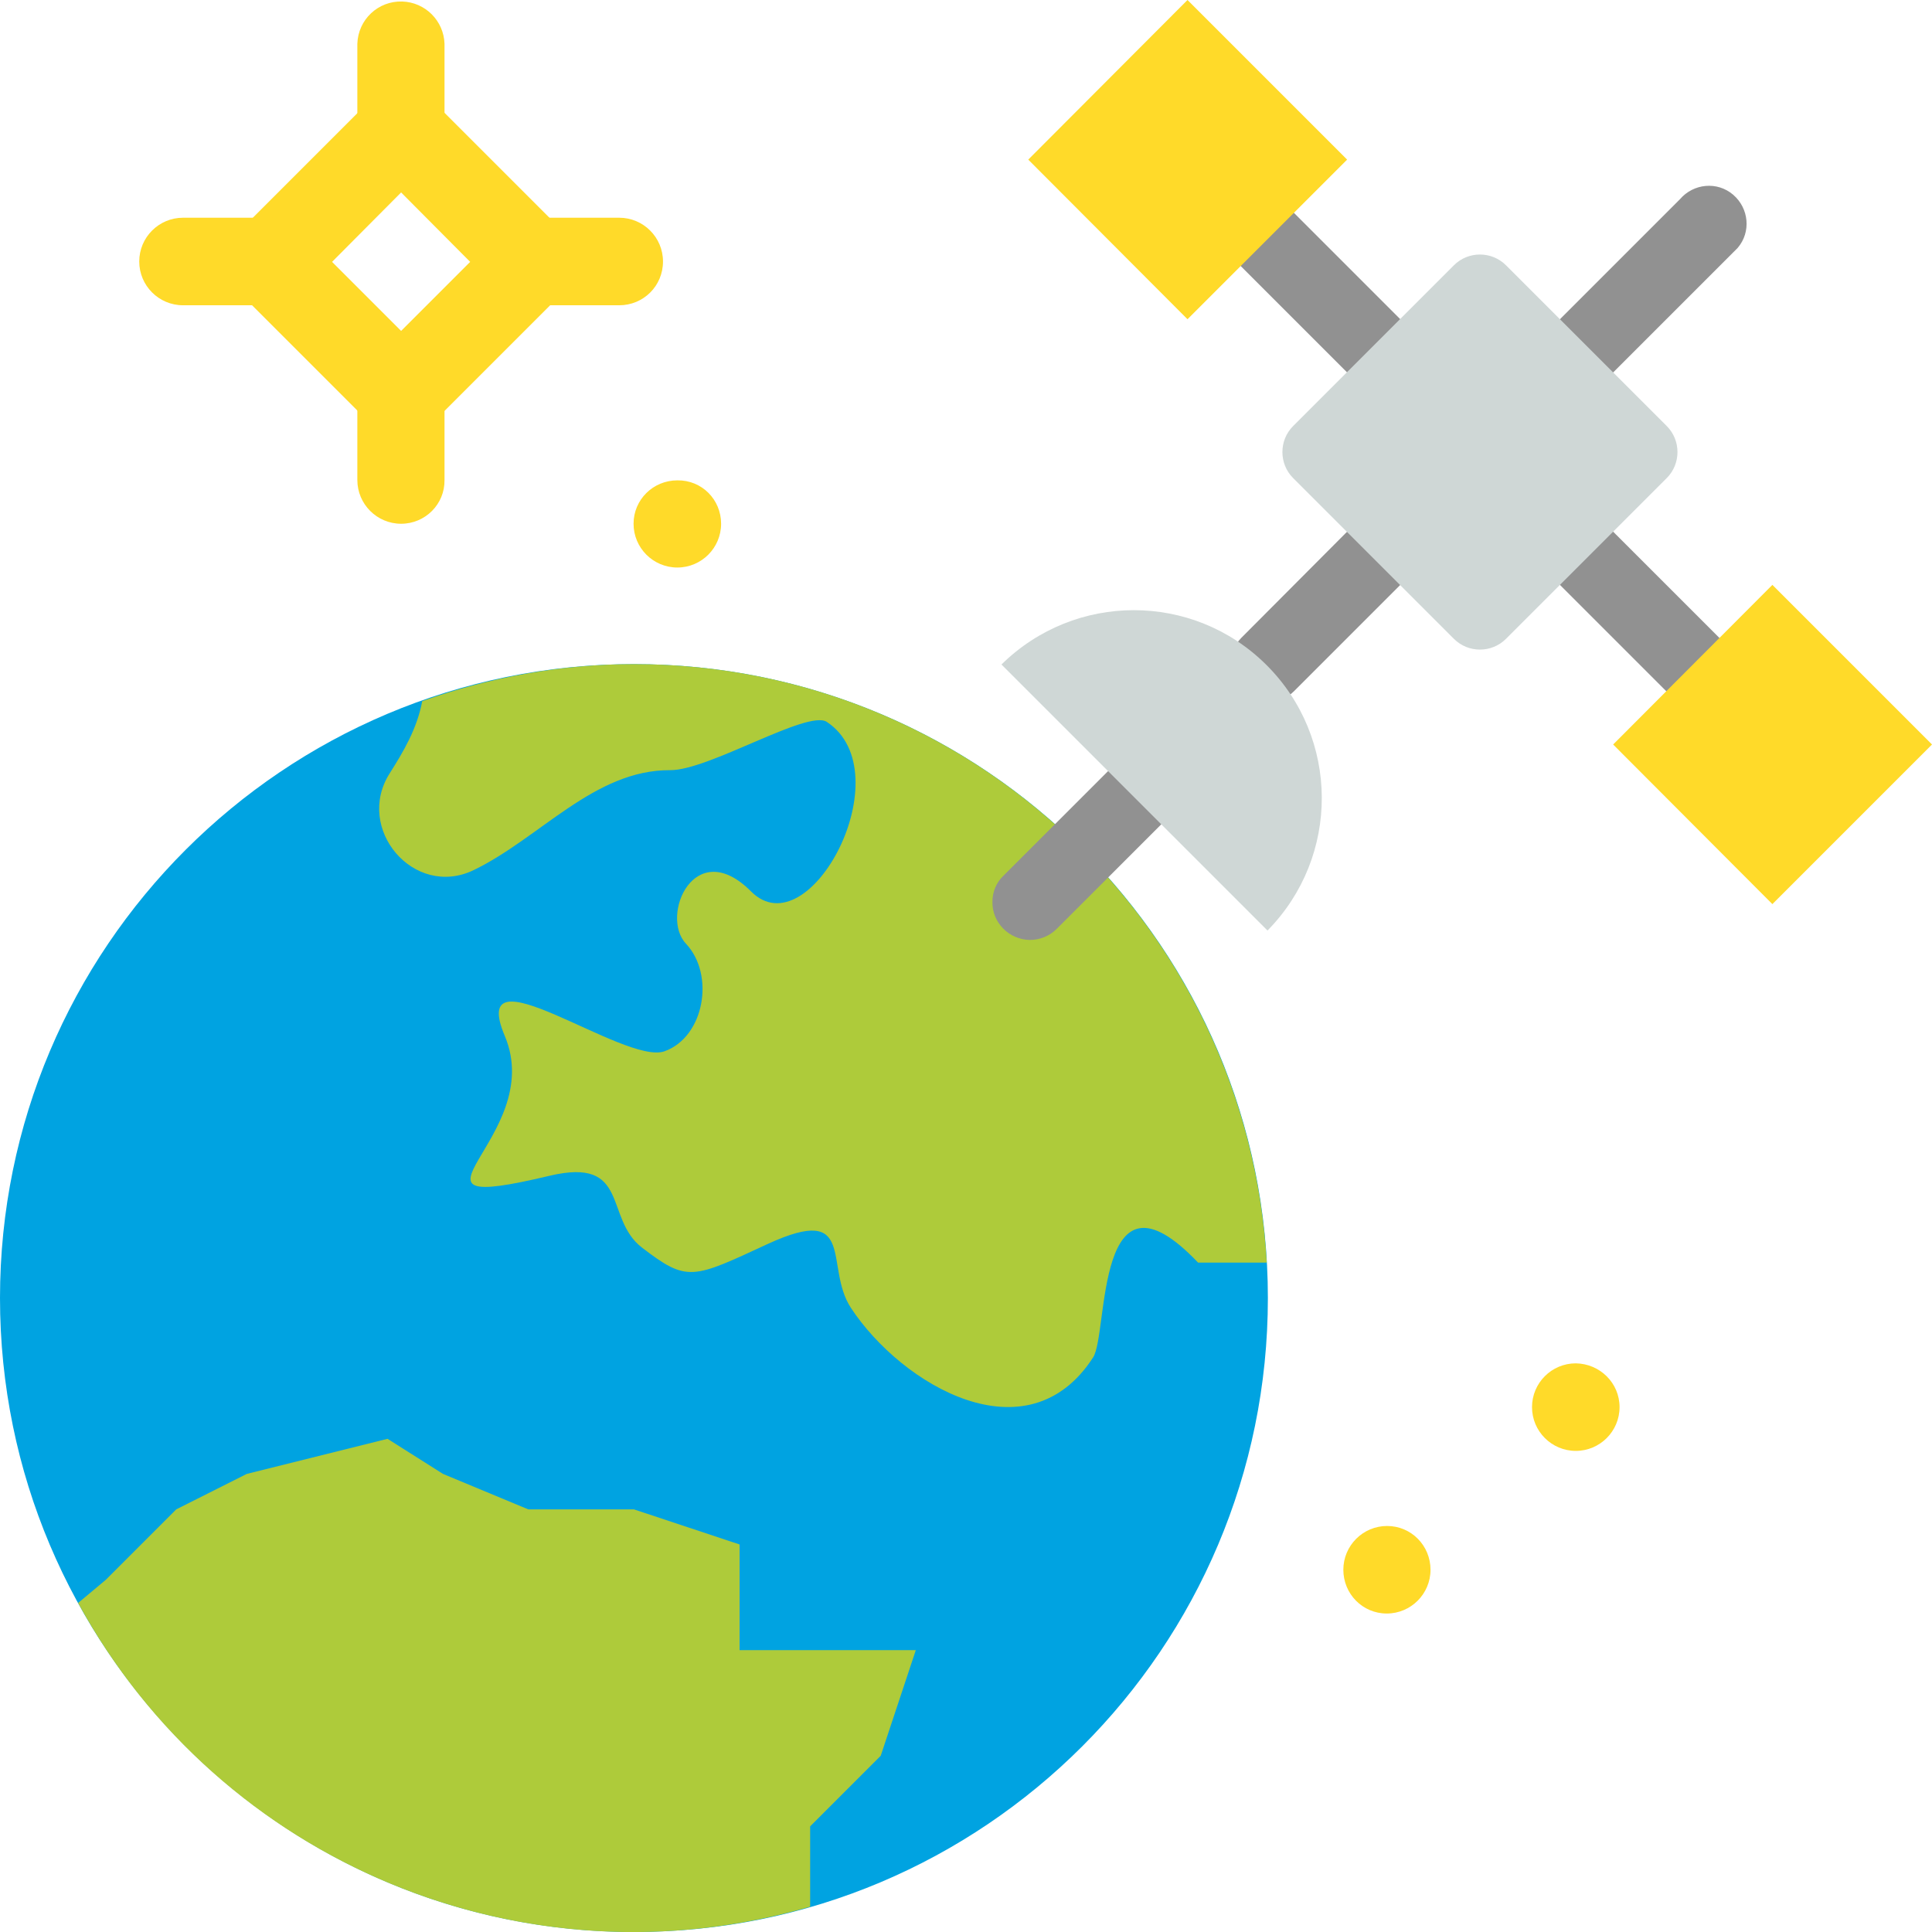
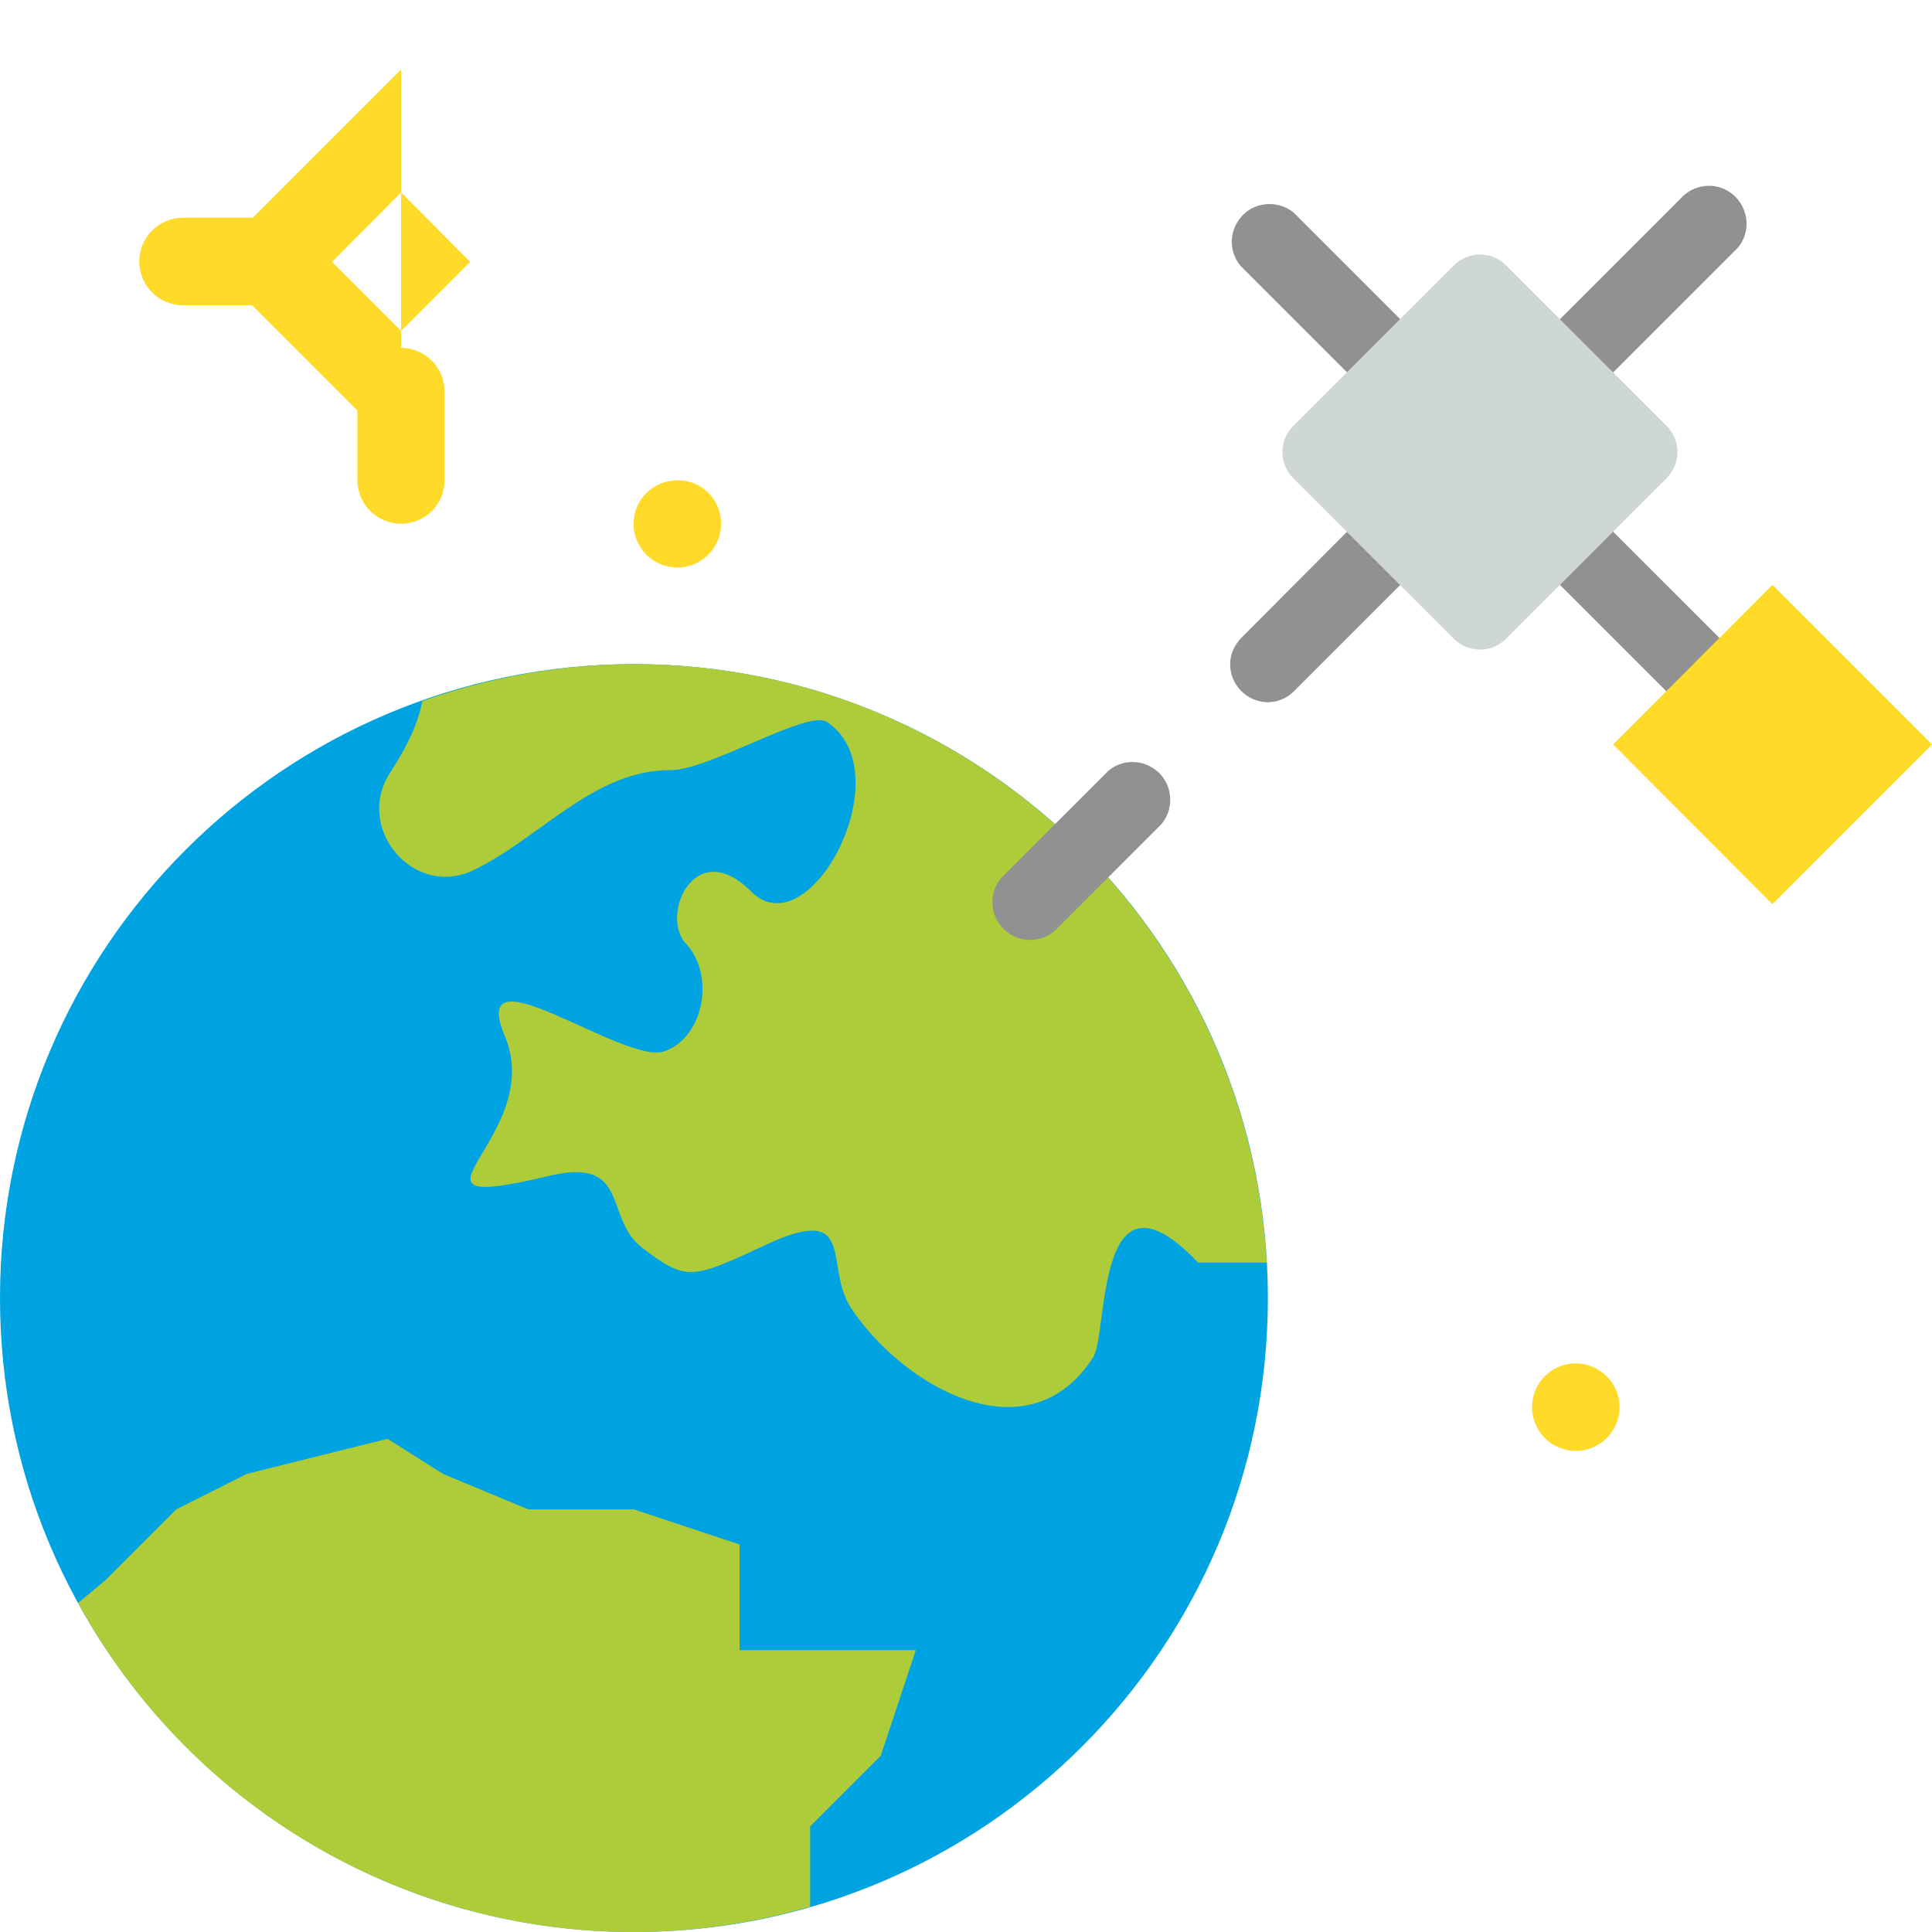
<svg xmlns="http://www.w3.org/2000/svg" version="1.1" id="Layer_1" x="0px" y="0px" viewBox="0 0 512 512" style="enable-background:new 0 0 512 512;" xml:space="preserve">
  <style type="text/css">
	.st0{fill:#00A3E1;}
	.st1{fill:#AECB3A;}
	.st2{fill:#919191;}
	.st3{fill:#CFD7D6;}
	.st4{fill:#FFDA29;}
</style>
  <title>earth</title>
  <g id="Layer_2_1_">
    <g id="Layer_1-2">
      <path class="st0" d="M336,344c0,92.8-75.2,168-168,168S0,436.8,0,344s75.2-168,168-168S336,251.2,336,344" />
      <path class="st1" d="M168,176c-19.1,0-38.1,3.4-56.1,9.8c-1.4,7.4-5,13.4-8.6,19.1c-9.4,14.7,6.4,33.3,22.2,25.7    c17.6-8.5,32-26.6,52.1-26.5c10.2,0.1,36.4-16.1,41.5-12.8c20.3,13.4-4.6,60.6-20.1,44.9c-14.9-14.9-24.2,6.5-17.2,13.9    c7.7,8.2,4.9,24.7-5.7,28.5s-52.6-28.3-42.3-4c11.3,27-33.9,47.9,11.8,37c21.5-5.1,14.4,11.2,24.5,19c12.1,9.3,13.4,8.3,33.5-1    c23.6-10.8,14.7,6,21.9,17c13.5,20.5,46.8,40.1,64.2,13.1c4.1-6.4,0.4-53.9,27.8-25.1h18.2C330.7,246.2,257.7,176,168,176" />
      <path class="st1" d="M196,409.3l-28-9.3h-28l-22.6-9.4l-14.7-9.3l-37.3,9.3L46.7,400L28,418.7l-7.3,6.1    c37.7,69.1,118.5,102.5,194,80.5V484l18.7-18.7l9.3-28H196V409.3z" />
      <path class="st2" d="M448.6,186.1c-2.6,0-5.1-1.1-7-2.9L413.4,155c-4.2-3.6-4.8-9.9-1.2-14.1s9.9-4.8,14.1-1.2    c0.4,0.4,0.8,0.8,1.2,1.2l28.2,28.2c3.9,3.9,3.8,10.3-0.1,14.1C453.7,185.1,451.2,186.1,448.6,186.1" />
      <path class="st2" d="M364,101.6c-2.6,0-5.2-1.1-7-2.9l-28.2-28.2c-3.6-4.2-3-10.5,1.2-14.1c3.7-3.1,9.2-3.1,12.9,0l28.2,28.2    c3.9,3.9,3.8,10.3-0.1,14.1C369.1,100.5,366.7,101.5,364,101.6" />
      <path class="st2" d="M335.9,186.1c-5.5-0.1-9.9-4.6-9.9-10.1c0-2.6,1.1-5,2.9-6.9l28.1-28.2c4.2-3.6,10.5-3,14.1,1.2    c3.1,3.7,3.1,9.2,0,12.9l-28.2,28.2C341,185.1,338.5,186.1,335.9,186.1" />
      <path class="st2" d="M272.9,249.1c-5.5-0.1-10-4.6-9.9-10.1c0-2.6,1-5.1,2.9-6.9l27.8-27.8c4.2-3.6,10.5-3,14.1,1.2    c3.1,3.7,3.1,9.2,0,12.9l-27.8,27.8C278.1,248.1,275.5,249.1,272.9,249.1" />
      <path class="st2" d="M420.4,101.6c-5.5-0.1-10-4.6-9.9-10.1c0-2.6,1-5.1,2.9-6.9l31.8-31.8c3.6-4.2,9.9-4.8,14.1-1.2    s4.8,9.9,1.2,14.1c-0.4,0.4-0.8,0.8-1.2,1.2l-31.8,31.8C425.6,100.5,423.1,101.6,420.4,101.6" />
      <path class="st3" d="M399.1,70.3l42.6,42.6c3.8,3.8,3.8,10,0,13.8l-42.6,42.6c-3.8,3.8-10,3.8-13.8,0l-42.6-42.6    c-3.8-3.8-3.8-10,0-13.8l42.6-42.6C389.1,66.5,395.3,66.5,399.1,70.3" />
-       <path class="st3" d="M335.9,246.6c19.3-19.6,19.2-51.1-0.4-70.5c-19.4-19.2-50.6-19.2-70.1,0L335.9,246.6z" />
-       <polygon class="st4" points="357,42.3 314.7,0 272.5,42.3 314.7,84.6   " />
      <polygon class="st4" points="512,197.3 469.7,155 427.5,197.3 469.7,239.6   " />
      <path class="st4" d="M191.1,138.8c0,6.4-5.2,11.6-11.6,11.6c-6.4,0-11.6-5.2-11.6-11.6c0-6.4,5.2-11.5,11.6-11.5    C186,127.2,191.1,132.4,191.1,138.8" />
-       <path class="st4" d="M379.1,416c0,6.4-5.2,11.6-11.6,11.6S356,422.4,356,416c0-6.4,5.2-11.6,11.6-11.6l0,0    C374,404.4,379.1,409.6,379.1,416" />
      <path class="st4" d="M429.2,372.9c0,6.4-5.2,11.6-11.6,11.6s-11.6-5.2-11.6-11.6c0-6.4,5.2-11.6,11.6-11.6c0,0,0,0,0,0    C424,361.4,429.2,366.5,429.2,372.9" />
-       <path class="st4" d="M88,69.4l18.3,18.3l18.3-18.3L106.3,51L88,69.4z M106.3,120.4l-51-51l51-51l51,51L106.3,120.4z" />
-       <path class="st4" d="M106.3,46.2c-6.4,0-11.6-5.2-11.6-11.6V11.6c0.2-6.4,5.5-11.4,11.9-11.2c6.1,0.2,11,5.1,11.2,11.2v23.1    C117.9,41.1,112.7,46.2,106.3,46.2" />
-       <path class="st4" d="M164.1,80.9H141c-6.4,0-11.6-5.2-11.6-11.6c0-6.4,5.2-11.6,11.6-11.6h23.1c6.4,0,11.6,5.2,11.6,11.6    C175.7,75.8,170.5,80.9,164.1,80.9L164.1,80.9" />
+       <path class="st4" d="M88,69.4l18.3,18.3l18.3-18.3L106.3,51L88,69.4z M106.3,120.4l-51-51l51-51L106.3,120.4z" />
      <path class="st4" d="M106.3,138.8c-6.4,0-11.6-5.2-11.6-11.6v-23.1c-0.2-6.4,4.8-11.7,11.2-11.9c6.4-0.2,11.7,4.8,11.9,11.2    c0,0.2,0,0.5,0,0.7v23.1C117.9,133.6,112.7,138.8,106.3,138.8" />
      <path class="st4" d="M71.6,80.9H48.5c-6.4,0-11.6-5.2-11.6-11.6c0-6.4,5.2-11.6,11.6-11.6h23.1c6.4,0,11.6,5.2,11.6,11.6    C83.2,75.8,78,80.9,71.6,80.9" />
    </g>
  </g>
</svg>